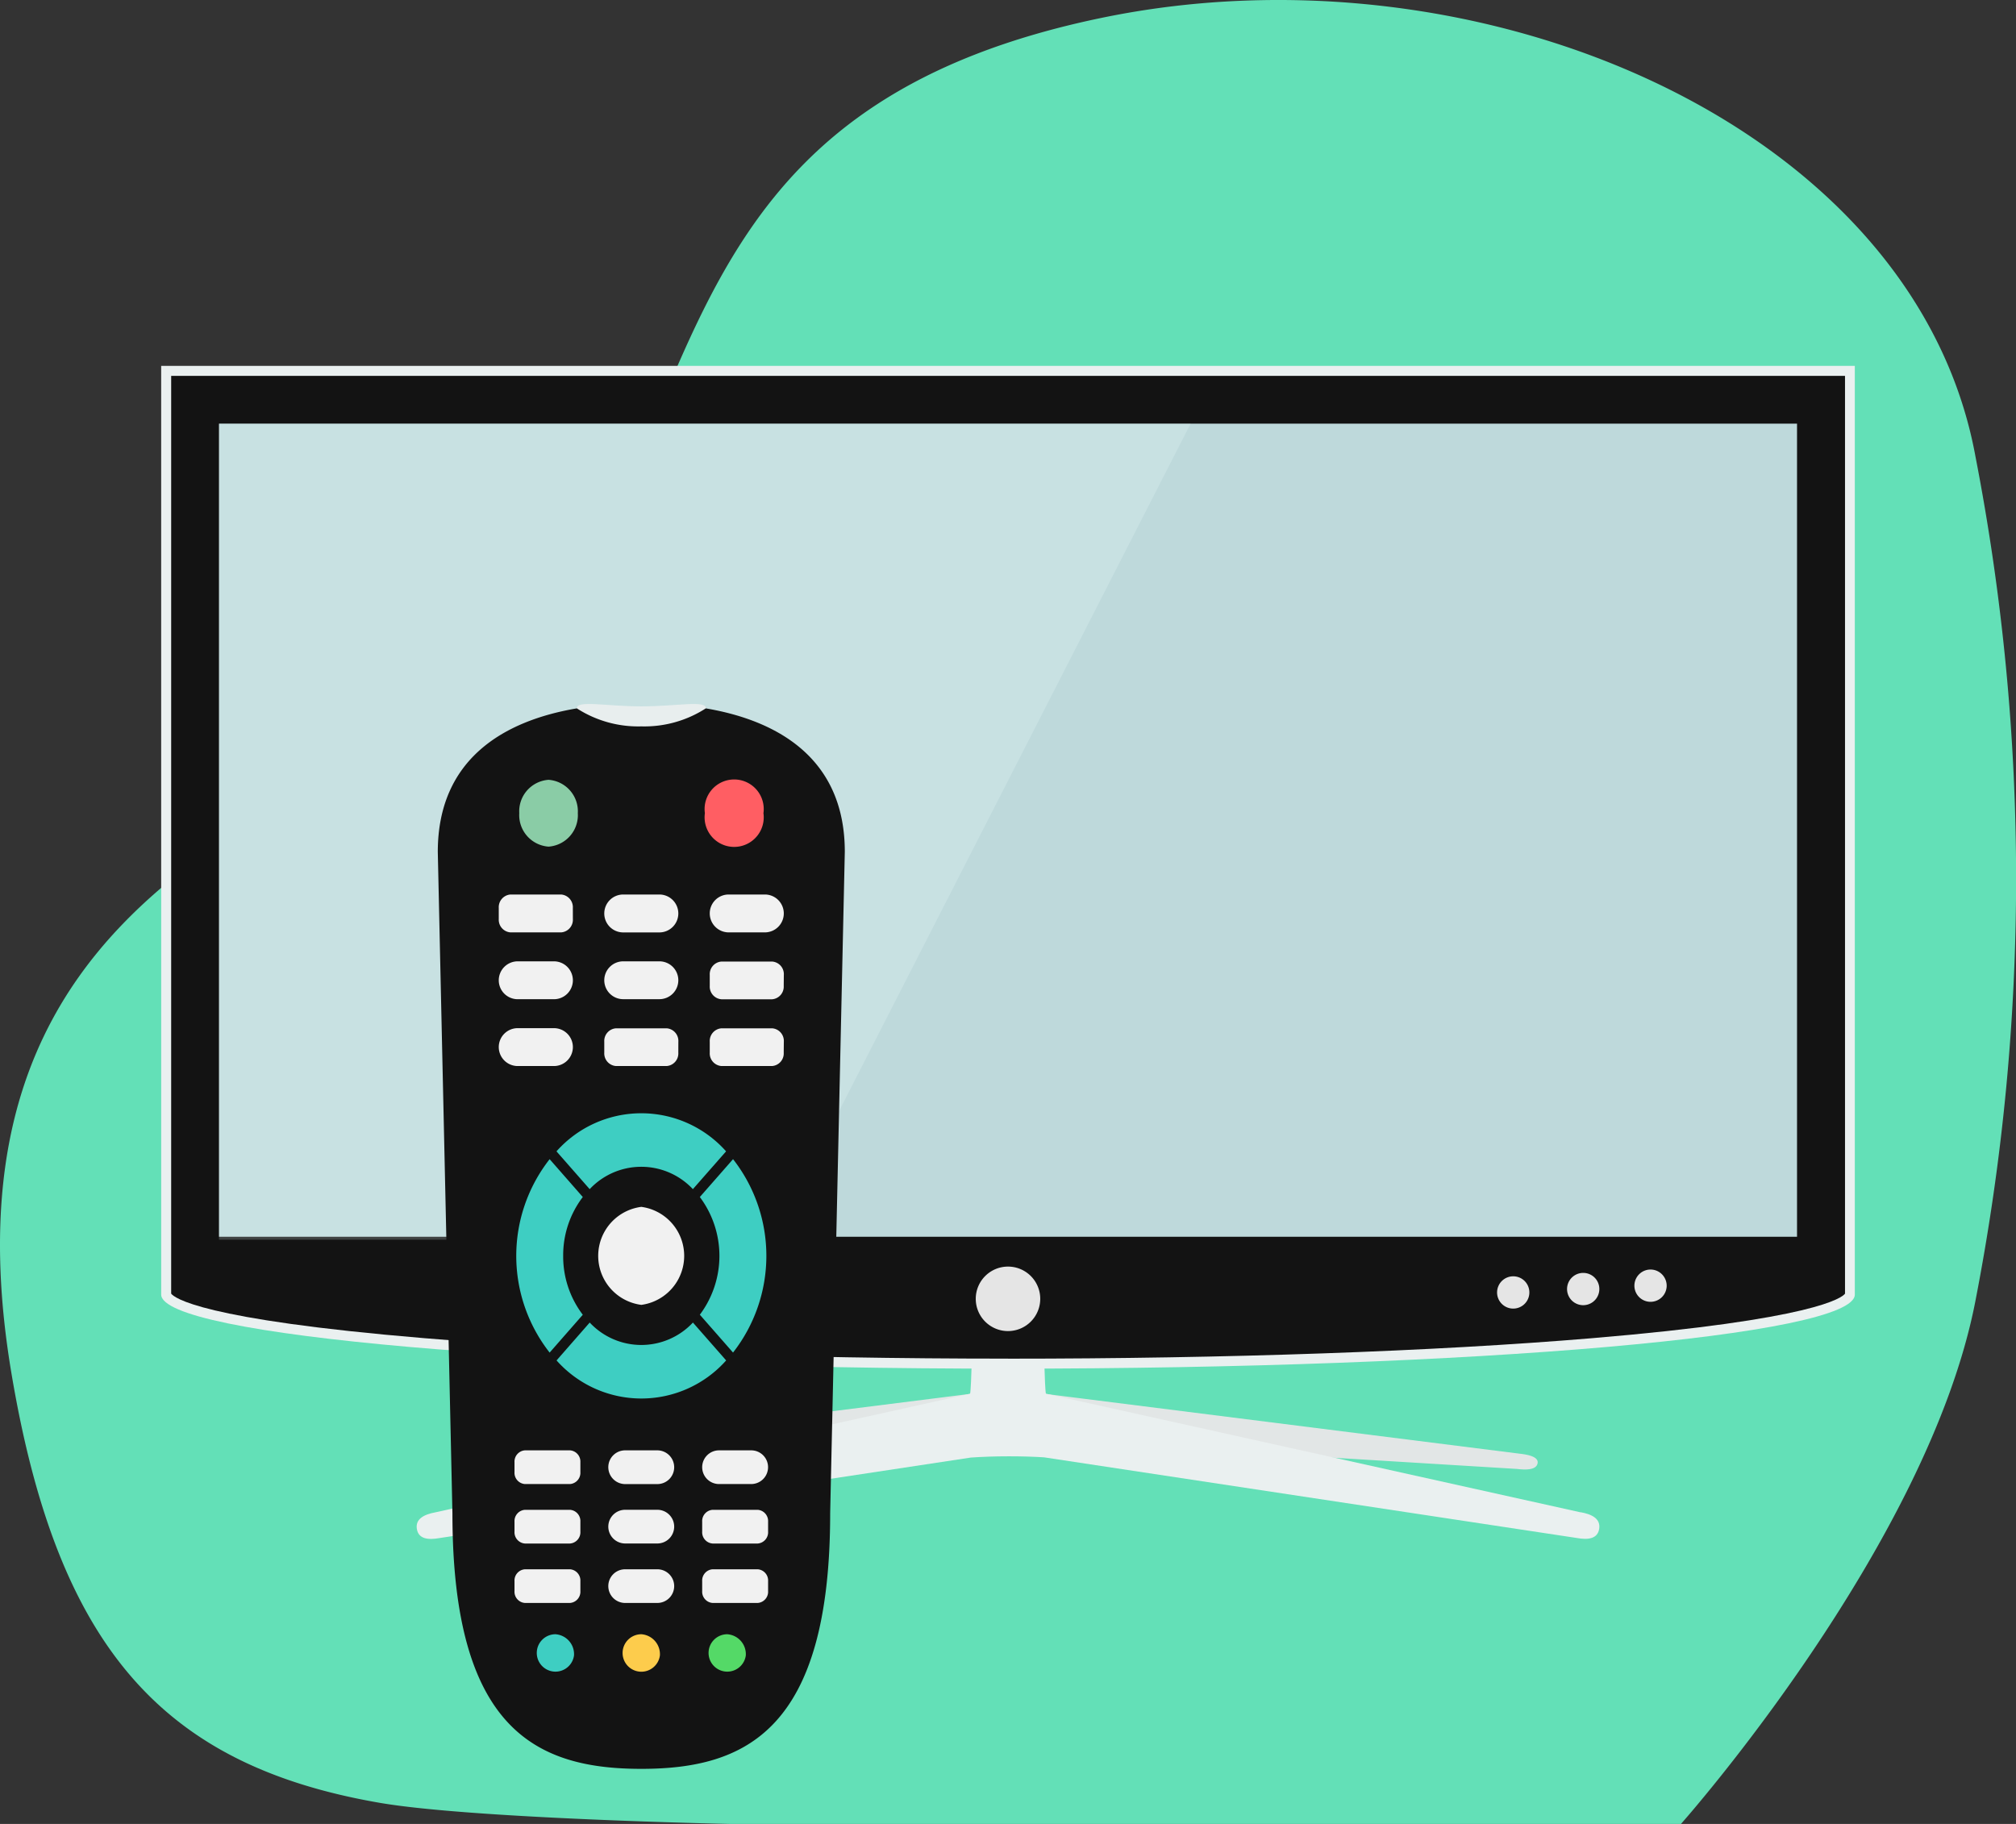
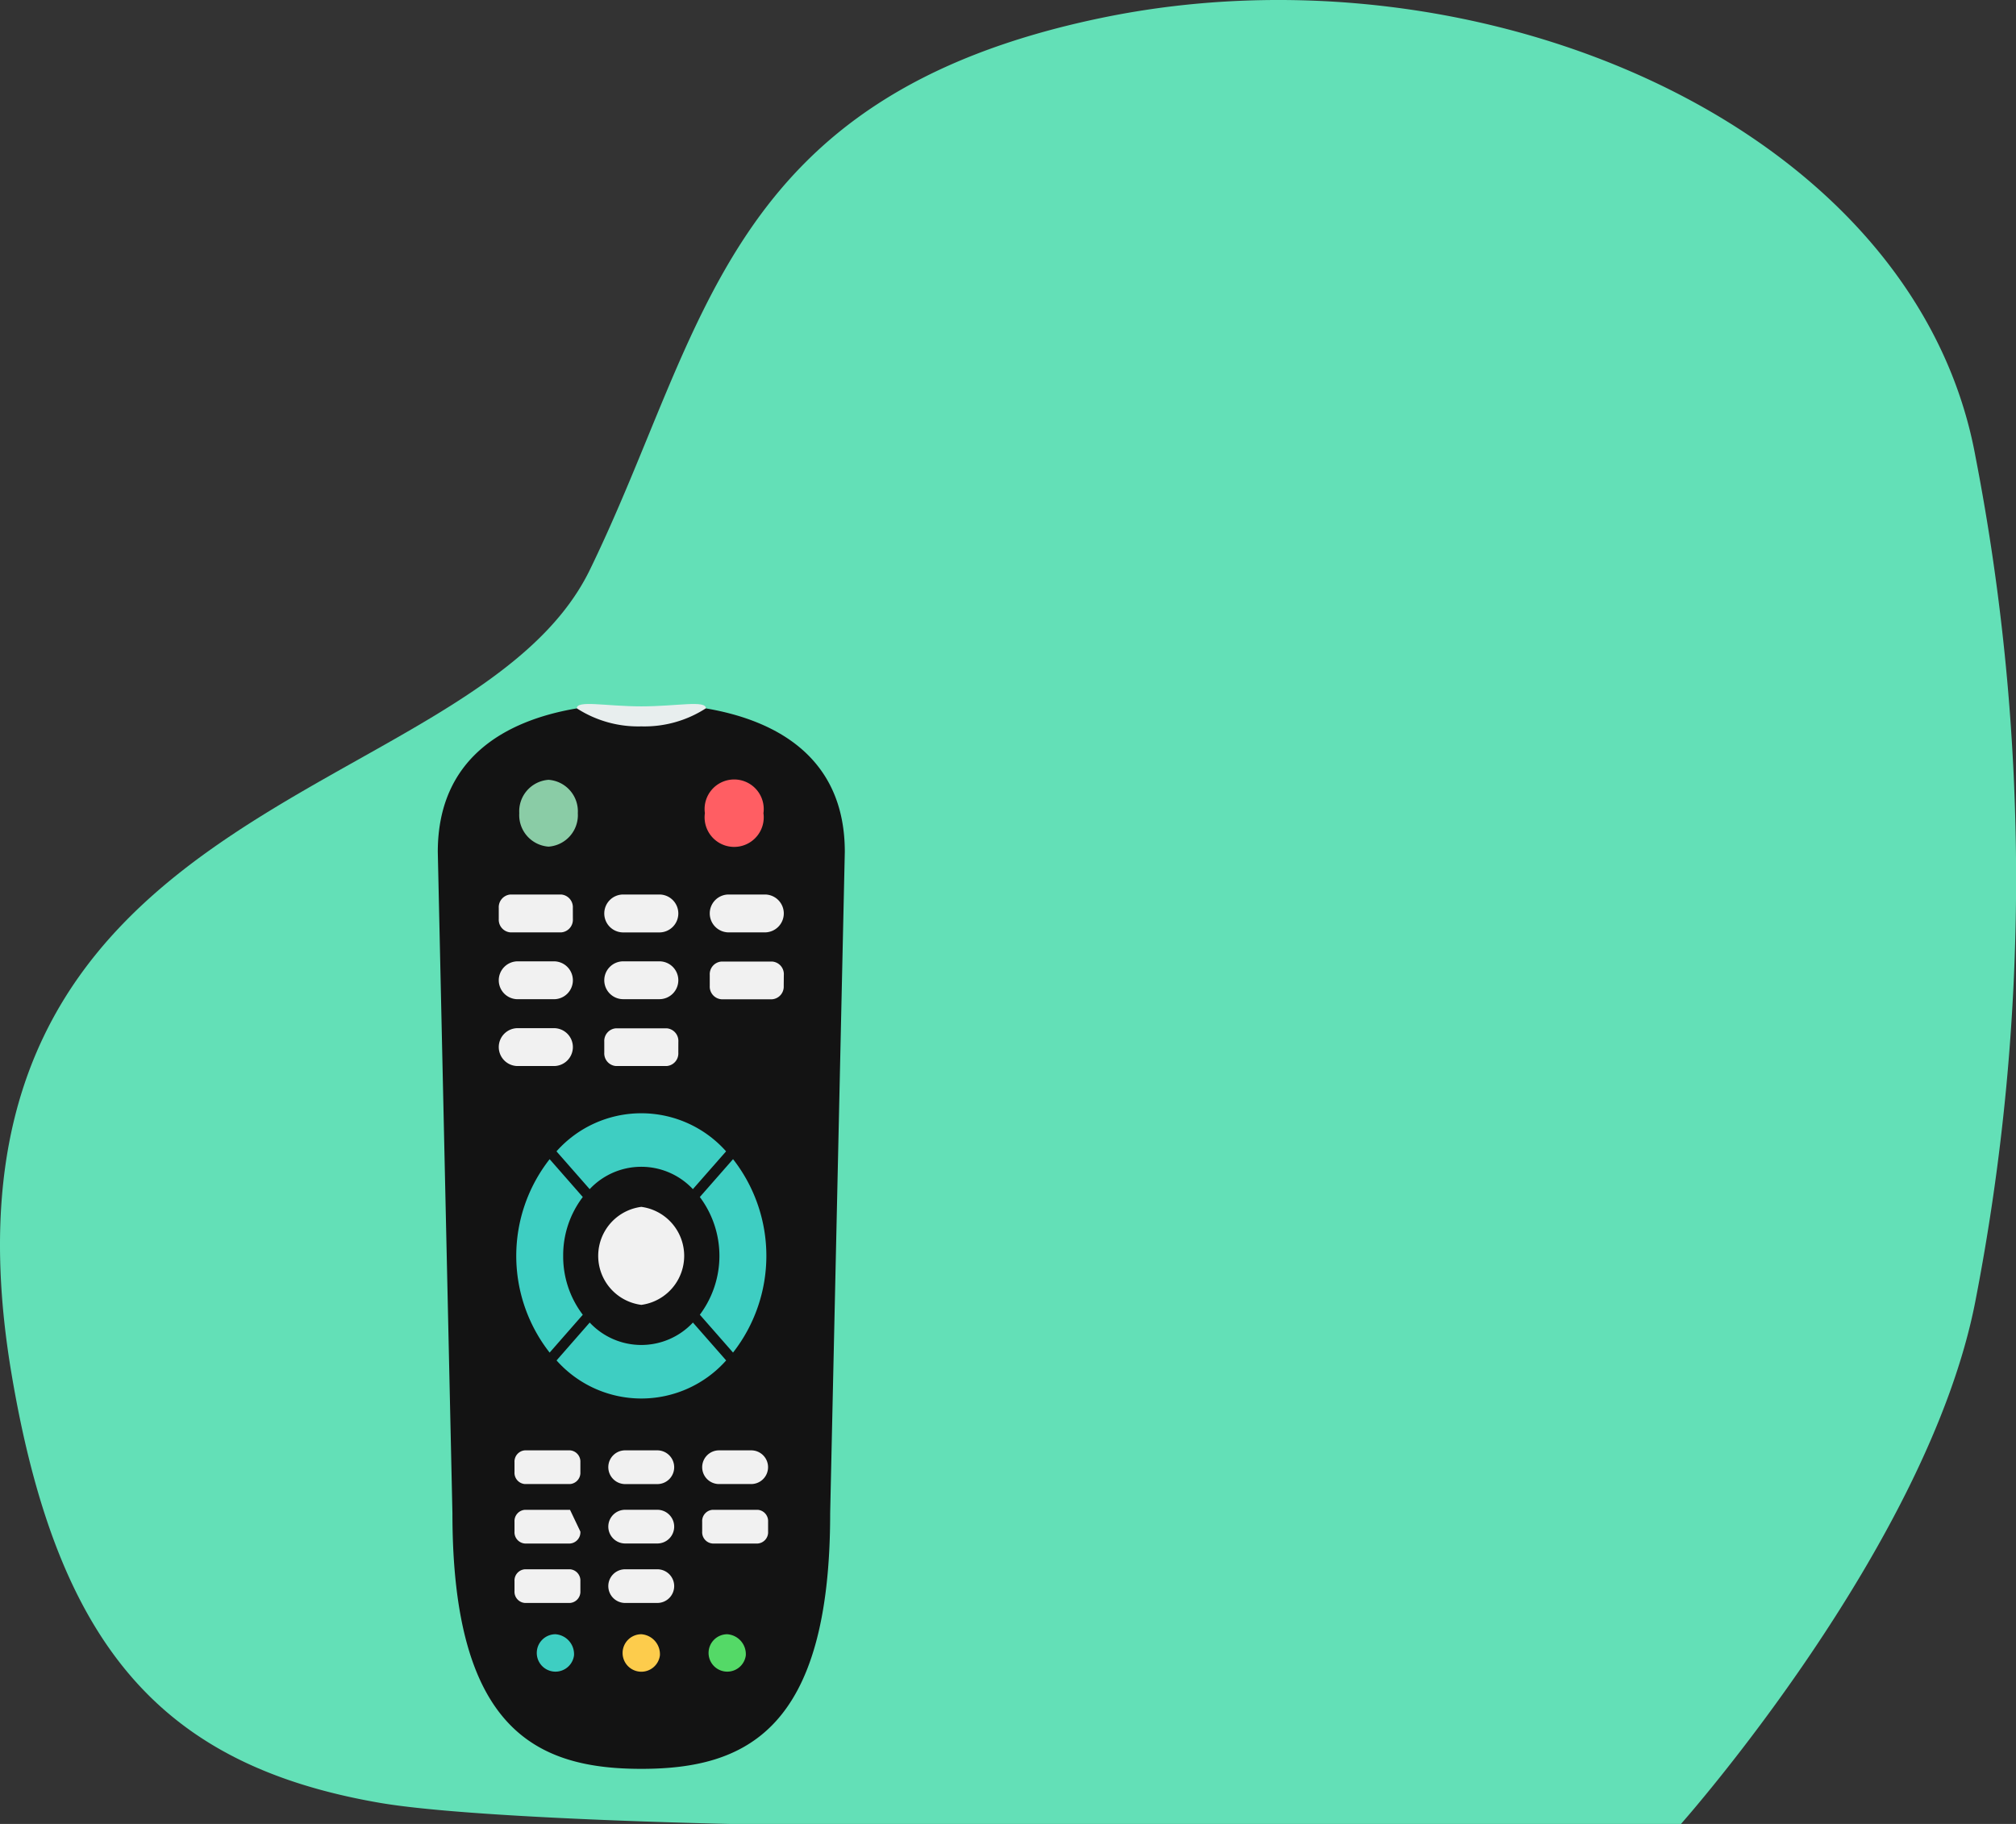
<svg xmlns="http://www.w3.org/2000/svg" width="55.084" height="49.838" viewBox="0 0 55.084 49.838">
  <rect x="0" y="0" width="55.084" height="49.838" fill="#333333" stroke="none" />
  <defs>
    <clipPath id="clip-path">
-       <rect id="Rectángulo_2221" data-name="Rectángulo 2221" width="46.276" height="32.053" fill="none" />
-     </clipPath>
+       </clipPath>
    <clipPath id="clip-path-3">
      <rect id="Rectángulo_2219" data-name="Rectángulo 2219" width="26.547" height="22.297" fill="none" />
    </clipPath>
    <clipPath id="clip-path-4">
      <rect id="Rectángulo_2231" data-name="Rectángulo 2231" width="11.122" height="29.1" transform="translate(0 0)" fill="none" />
    </clipPath>
  </defs>
  <g id="Grupo_14208" data-name="Grupo 14208" transform="translate(-532.916 -137.949)">
    <path id="Path_4" data-name="Path 4" d="M45.93,49.838s6.757-7.6,8.047-14.3a60.461,60.461,0,0,0,0-23.061C52.325,3.447,40.453-1.659,30.1.488S19.3,9.027,16.117,15.57-2.372,21.6.315,37.54C1.572,45,4.427,48.23,10.361,49.259c2.521.437,9.571.579,9.571.579Z" transform="translate(532.916 137.949)" fill="#63e0b7" />
    <g id="Grupo_14204" data-name="Grupo 14204" transform="translate(537.32 147.947)">
      <g id="Grupo_14203" data-name="Grupo 14203" clip-path="url(#clip-path)">
        <g id="Grupo_14202" data-name="Grupo 14202" transform="translate(0 0)">
          <g id="Grupo_14201" data-name="Grupo 14201" clip-path="url(#clip-path)">
            <path id="Trazado_25216" data-name="Trazado 25216" d="M18.5,60.165l6.553-.485,6.455-1.432a1.182,1.182,0,0,0,.016-.15L18.4,59.751c-.281.034-.5.1-.459.269s.28.179.559.145" transform="translate(-9.27 -30.028)" fill="#e2e6e6" />
            <path id="Trazado_25217" data-name="Trazado 25217" d="M49.735,58.249,56.716,59.8l6.027.368c.281.034.519.018.56-.144s-.178-.236-.458-.269L49.719,58.1a1.091,1.091,0,0,0,.016.15" transform="translate(-25.697 -30.028)" fill="#e2e6e6" />
            <path id="Trazado_25218" data-name="Trazado 25218" d="M46.251,59.4,31.64,56.158c-.037-.145-.061-1.665-.073-1.84H29.643c-.012.175-.038,1.695-.075,1.841L14.958,59.4c-.309.057-.55.179-.506.454s.309.305.618.249l14.519-2.2c.311-.021.662-.034,1.037-.034.345,0,.671.009.963.028l0,0L46.14,60.1c.308.056.573.028.617-.249s-.2-.4-.506-.454" transform="translate(-7.466 -28.074)" fill="#eaf0f0" />
            <path id="Trazado_25219" data-name="Trazado 25219" d="M0,0V25.374C0,26.492,10.36,27.4,23.138,27.4s23.138-.906,23.138-2.024V0Z" transform="translate(0 0)" fill="#eaf0f0" />
            <path id="Trazado_25220" data-name="Trazado 25220" d="M23.43,27.417c-5.969,0-11.633-.2-15.949-.559-6.123-.51-6.837-1.11-6.916-1.217V.564H46.3V25.642c-.08.106-.8.705-6.918,1.217-4.315.361-9.98.559-15.949.559" transform="translate(-0.292 -0.291)" fill="#131313" />
            <rect id="Rectángulo_2218" data-name="Rectángulo 2218" width="43.117" height="22.218" transform="translate(1.58 1.578)" fill="#bed9db" />
            <path id="Trazado_25221" data-name="Trazado 25221" d="M76.007,51.487a.441.441,0,1,0,.423.459.44.44,0,0,0-.423-.459" transform="translate(-39.047 -26.61)" fill="#e5e5e5" />
            <path id="Trazado_25222" data-name="Trazado 25222" d="M83.774,51.1a.441.441,0,1,0,.421.459.442.442,0,0,0-.421-.459" transform="translate(-43.06 -26.408)" fill="#e5e5e5" />
            <path id="Trazado_25223" data-name="Trazado 25223" d="M79.967,51.294a.441.441,0,1,0,.422.459.44.44,0,0,0-.422-.459" transform="translate(-41.094 -26.51)" fill="#e5e5e5" />
            <path id="Trazado_25224" data-name="Trazado 25224" d="M46.946,52.7a.881.881,0,1,1,.881-.881.882.882,0,0,1-.881.881" transform="translate(-23.808 -26.327)" fill="#e5e5e5" />
            <g id="Grupo_14200" data-name="Grupo 14200" transform="translate(1.58 1.578)" opacity="0.2">
              <g id="Grupo_14199" data-name="Grupo 14199">
                <g id="Grupo_14198" data-name="Grupo 14198" clip-path="url(#clip-path-3)">
                  <path id="Trazado_25225" data-name="Trazado 25225" d="M18.415,25.564H3.27V3.267H29.817Z" transform="translate(-3.27 -3.266)" fill="azure" />
                </g>
              </g>
            </g>
          </g>
        </g>
      </g>
    </g>
    <g id="Grupo_14206" data-name="Grupo 14206" transform="translate(544.878 157.185)">
      <g id="Grupo_14205" data-name="Grupo 14205" transform="translate(0 0)" clip-path="url(#clip-path-4)">
        <path id="Trazado_25226" data-name="Trazado 25226" d="M15.219.12c0,.233-.791.786-1.764.786S11.69.353,11.69.12s.79-.055,1.765-.055,1.764-.177,1.764.055" transform="translate(-7.893 0)" fill="#e8eeee" />
        <path id="Trazado_25227" data-name="Trazado 25227" d="M7.323.323A3.093,3.093,0,0,1,5.559.815,3.087,3.087,0,0,1,3.8.323C1.818.657,0,1.7,0,4.246L.4,22.32C.4,28.241,2.711,29.3,5.562,29.3s5.159-1.063,5.159-6.984l.4-18.073C11.122,1.7,9.3.657,7.323.323" transform="translate(0 -0.203)" fill="#131313" />
        <path id="Trazado_25228" data-name="Trazado 25228" d="M8.449,6.506a.863.863,0,0,1-.8.914.864.864,0,0,1-.8-.914.863.863,0,0,1,.8-.912.863.863,0,0,1,.8.912" transform="translate(-4.623 -3.522)" fill="#8acca6" />
        <path id="Trazado_25229" data-name="Trazado 25229" d="M24.065,6.506a.808.808,0,1,1-1.6,0,.808.808,0,1,1,1.6,0" transform="translate(-15.167 -3.522)" fill="#ff5e63" />
        <path id="Trazado_25230" data-name="Trazado 25230" d="M14.68,39.777a1.35,1.35,0,0,1,0-2.678,1.351,1.351,0,0,1,0,2.678" transform="translate(-9.119 -23.358)" fill="#f1f1f1" />
        <path id="Trazado_25231" data-name="Trazado 25231" d="M7.882,36.225a2.624,2.624,0,0,1,.536-1.61l-.906-1.034a4.284,4.284,0,0,0,0,5.285l.906-1.034a2.625,2.625,0,0,1-.536-1.607" transform="translate(-4.456 -21.143)" fill="#3ecec2" />
        <path id="Trazado_25232" data-name="Trazado 25232" d="M22.953,33.581l-.907,1.034a2.684,2.684,0,0,1,0,3.216l.907,1.034a4.289,4.289,0,0,0,0-5.285" transform="translate(-14.886 -21.143)" fill="#3ecec2" />
        <path id="Trazado_25233" data-name="Trazado 25233" d="M10.894,32.272a1.932,1.932,0,0,1,2.82,0l.907-1.033a3.1,3.1,0,0,0-4.634,0Z" transform="translate(-6.744 -19.015)" fill="#3ecec2" />
        <path id="Trazado_25234" data-name="Trazado 25234" d="M13.715,45.636a1.929,1.929,0,0,1-2.82,0l-.906,1.035a3.1,3.1,0,0,0,4.634,0Z" transform="translate(-6.744 -28.734)" fill="#3ecec2" />
-         <path id="Trazado_25235" data-name="Trazado 25235" d="M24.9,24.587a.345.345,0,0,1-.319.365H23.2a.346.346,0,0,1-.321-.365v-.3a.347.347,0,0,1,.321-.366h1.384a.346.346,0,0,1,.319.366Z" transform="translate(-15.448 -15.059)" fill="#f1f1f1" />
        <path id="Trazado_25236" data-name="Trazado 25236" d="M16.029,24.587a.345.345,0,0,1-.32.365H14.326a.346.346,0,0,1-.32-.365v-.3a.346.346,0,0,1,.32-.366h1.384a.346.346,0,0,1,.32.366Z" transform="translate(-9.457 -15.059)" fill="#f1f1f1" />
        <path id="Rectángulo_2222" data-name="Rectángulo 2222" d="M.517,0h.991a.517.517,0,0,1,.517.517v0a.518.518,0,0,1-.518.518H.518A.518.518,0,0,1,0,.517v0A.517.517,0,0,1,.517,0Z" transform="translate(1.666 8.858)" fill="#f1f1f1" />
        <path id="Trazado_25237" data-name="Trazado 25237" d="M24.9,19.658a.346.346,0,0,1-.319.366H23.2a.347.347,0,0,1-.321-.366v-.3a.346.346,0,0,1,.321-.365h1.384a.345.345,0,0,1,.319.365Z" transform="translate(-15.448 -11.955)" fill="#f1f1f1" />
        <path id="Rectángulo_2223" data-name="Rectángulo 2223" d="M.518,0h.988a.517.517,0,0,1,.517.517v0a.517.517,0,0,1-.517.517H.517A.517.517,0,0,1,0,.518v0A.518.518,0,0,1,.518,0Z" transform="translate(4.549 7.032)" fill="#f1f1f1" />
        <path id="Rectángulo_2224" data-name="Rectángulo 2224" d="M.518,0h.989a.518.518,0,0,1,.518.518v0a.517.517,0,0,1-.517.517H.517A.517.517,0,0,1,0,.518v0A.518.518,0,0,1,.518,0Z" transform="translate(1.666 7.032)" fill="#f1f1f1" />
        <path id="Rectángulo_2225" data-name="Rectángulo 2225" d="M.516,0h.99a.517.517,0,0,1,.517.517v0a.518.518,0,0,1-.518.518H.518A.518.518,0,0,1,0,.517v0A.516.516,0,0,1,.516,0Z" transform="translate(7.431 5.206)" fill="#f1f1f1" />
        <path id="Rectángulo_2226" data-name="Rectángulo 2226" d="M.517,0h.988a.518.518,0,0,1,.518.518v0a.518.518,0,0,1-.518.518H.517A.517.517,0,0,1,0,.518v0A.517.517,0,0,1,.517,0Z" transform="translate(4.549 5.206)" fill="#f1f1f1" />
        <path id="Trazado_25238" data-name="Trazado 25238" d="M7.155,14.727a.346.346,0,0,1-.321.364H5.45a.346.346,0,0,1-.32-.364v-.306a.347.347,0,0,1,.32-.365H6.833a.347.347,0,0,1,.321.365Z" transform="translate(-3.464 -8.85)" fill="#f1f1f1" />
-         <path id="Trazado_25239" data-name="Trazado 25239" d="M24.045,64.433a.307.307,0,0,1-.284.325H22.528a.308.308,0,0,1-.284-.325v-.27a.308.308,0,0,1,.284-.325h1.233a.307.307,0,0,1,.284.325Z" transform="translate(-15.02 -40.194)" fill="#f1f1f1" />
        <path id="Rectángulo_2227" data-name="Rectángulo 2227" d="M.459,0h.884A.46.46,0,0,1,1.8.46v0a.46.46,0,0,1-.46.46H.46A.46.46,0,0,1,0,.46v0A.459.459,0,0,1,.459,0Z" transform="translate(4.659 23.644)" fill="#f1f1f1" />
        <path id="Trazado_25240" data-name="Trazado 25240" d="M8.254,64.433a.308.308,0,0,1-.283.325H6.739a.307.307,0,0,1-.285-.325v-.27a.308.308,0,0,1,.285-.325H7.971a.308.308,0,0,1,.283.325Z" transform="translate(-4.358 -40.194)" fill="#f1f1f1" />
        <path id="Trazado_25241" data-name="Trazado 25241" d="M24.045,60.044a.308.308,0,0,1-.284.326H22.528a.308.308,0,0,1-.284-.326v-.27a.308.308,0,0,1,.284-.325h1.233a.308.308,0,0,1,.284.325Z" transform="translate(-15.02 -37.43)" fill="#f1f1f1" />
        <path id="Rectángulo_2228" data-name="Rectángulo 2228" d="M.461,0h.881A.461.461,0,0,1,1.8.461v0a.46.46,0,0,1-.46.46H.461A.461.461,0,0,1,0,.461v0A.461.461,0,0,1,.461,0Z" transform="translate(4.659 22.018)" fill="#f1f1f1" />
-         <path id="Trazado_25242" data-name="Trazado 25242" d="M8.254,60.044a.308.308,0,0,1-.283.326H6.739a.308.308,0,0,1-.285-.326v-.27a.308.308,0,0,1,.285-.325H7.971a.308.308,0,0,1,.283.325Z" transform="translate(-4.358 -37.43)" fill="#f1f1f1" />
+         <path id="Trazado_25242" data-name="Trazado 25242" d="M8.254,60.044a.308.308,0,0,1-.283.326H6.739a.308.308,0,0,1-.285-.326v-.27a.308.308,0,0,1,.285-.325H7.971Z" transform="translate(-4.358 -37.43)" fill="#f1f1f1" />
        <path id="Rectángulo_2229" data-name="Rectángulo 2229" d="M.461,0h.88A.46.46,0,0,1,1.8.46v0A.461.461,0,0,1,1.34.921H.461A.461.461,0,0,1,0,.461v0A.461.461,0,0,1,.461,0Z" transform="translate(7.224 20.394)" fill="#f1f1f1" />
        <path id="Rectángulo_2230" data-name="Rectángulo 2230" d="M.46,0h.881A.462.462,0,0,1,1.8.462v0a.46.46,0,0,1-.46.46H.462A.462.462,0,0,1,0,.46v0A.46.46,0,0,1,.46,0Z" transform="translate(4.659 20.394)" fill="#f1f1f1" />
        <path id="Trazado_25243" data-name="Trazado 25243" d="M8.254,55.66a.308.308,0,0,1-.283.324H6.739a.308.308,0,0,1-.285-.324v-.273a.308.308,0,0,1,.285-.324H7.971a.308.308,0,0,1,.283.324Z" transform="translate(-4.358 -34.669)" fill="#f1f1f1" />
        <path id="Trazado_25244" data-name="Trazado 25244" d="M16.576,69.2a.512.512,0,1,1-.507-.579.547.547,0,0,1,.507.579" transform="translate(-10.507 -43.202)" fill="#fdcc4c" />
        <path id="Trazado_25245" data-name="Trazado 25245" d="M9.353,69.2a.511.511,0,1,1-.507-.579.546.546,0,0,1,.507.579" transform="translate(-5.631 -43.202)" fill="#3ecec2" />
        <path id="Trazado_25246" data-name="Trazado 25246" d="M23.8,69.2a.511.511,0,1,1-.507-.579.546.546,0,0,1,.507.579" transform="translate(-15.384 -43.202)" fill="#54d967" />
      </g>
    </g>
  </g>
</svg>